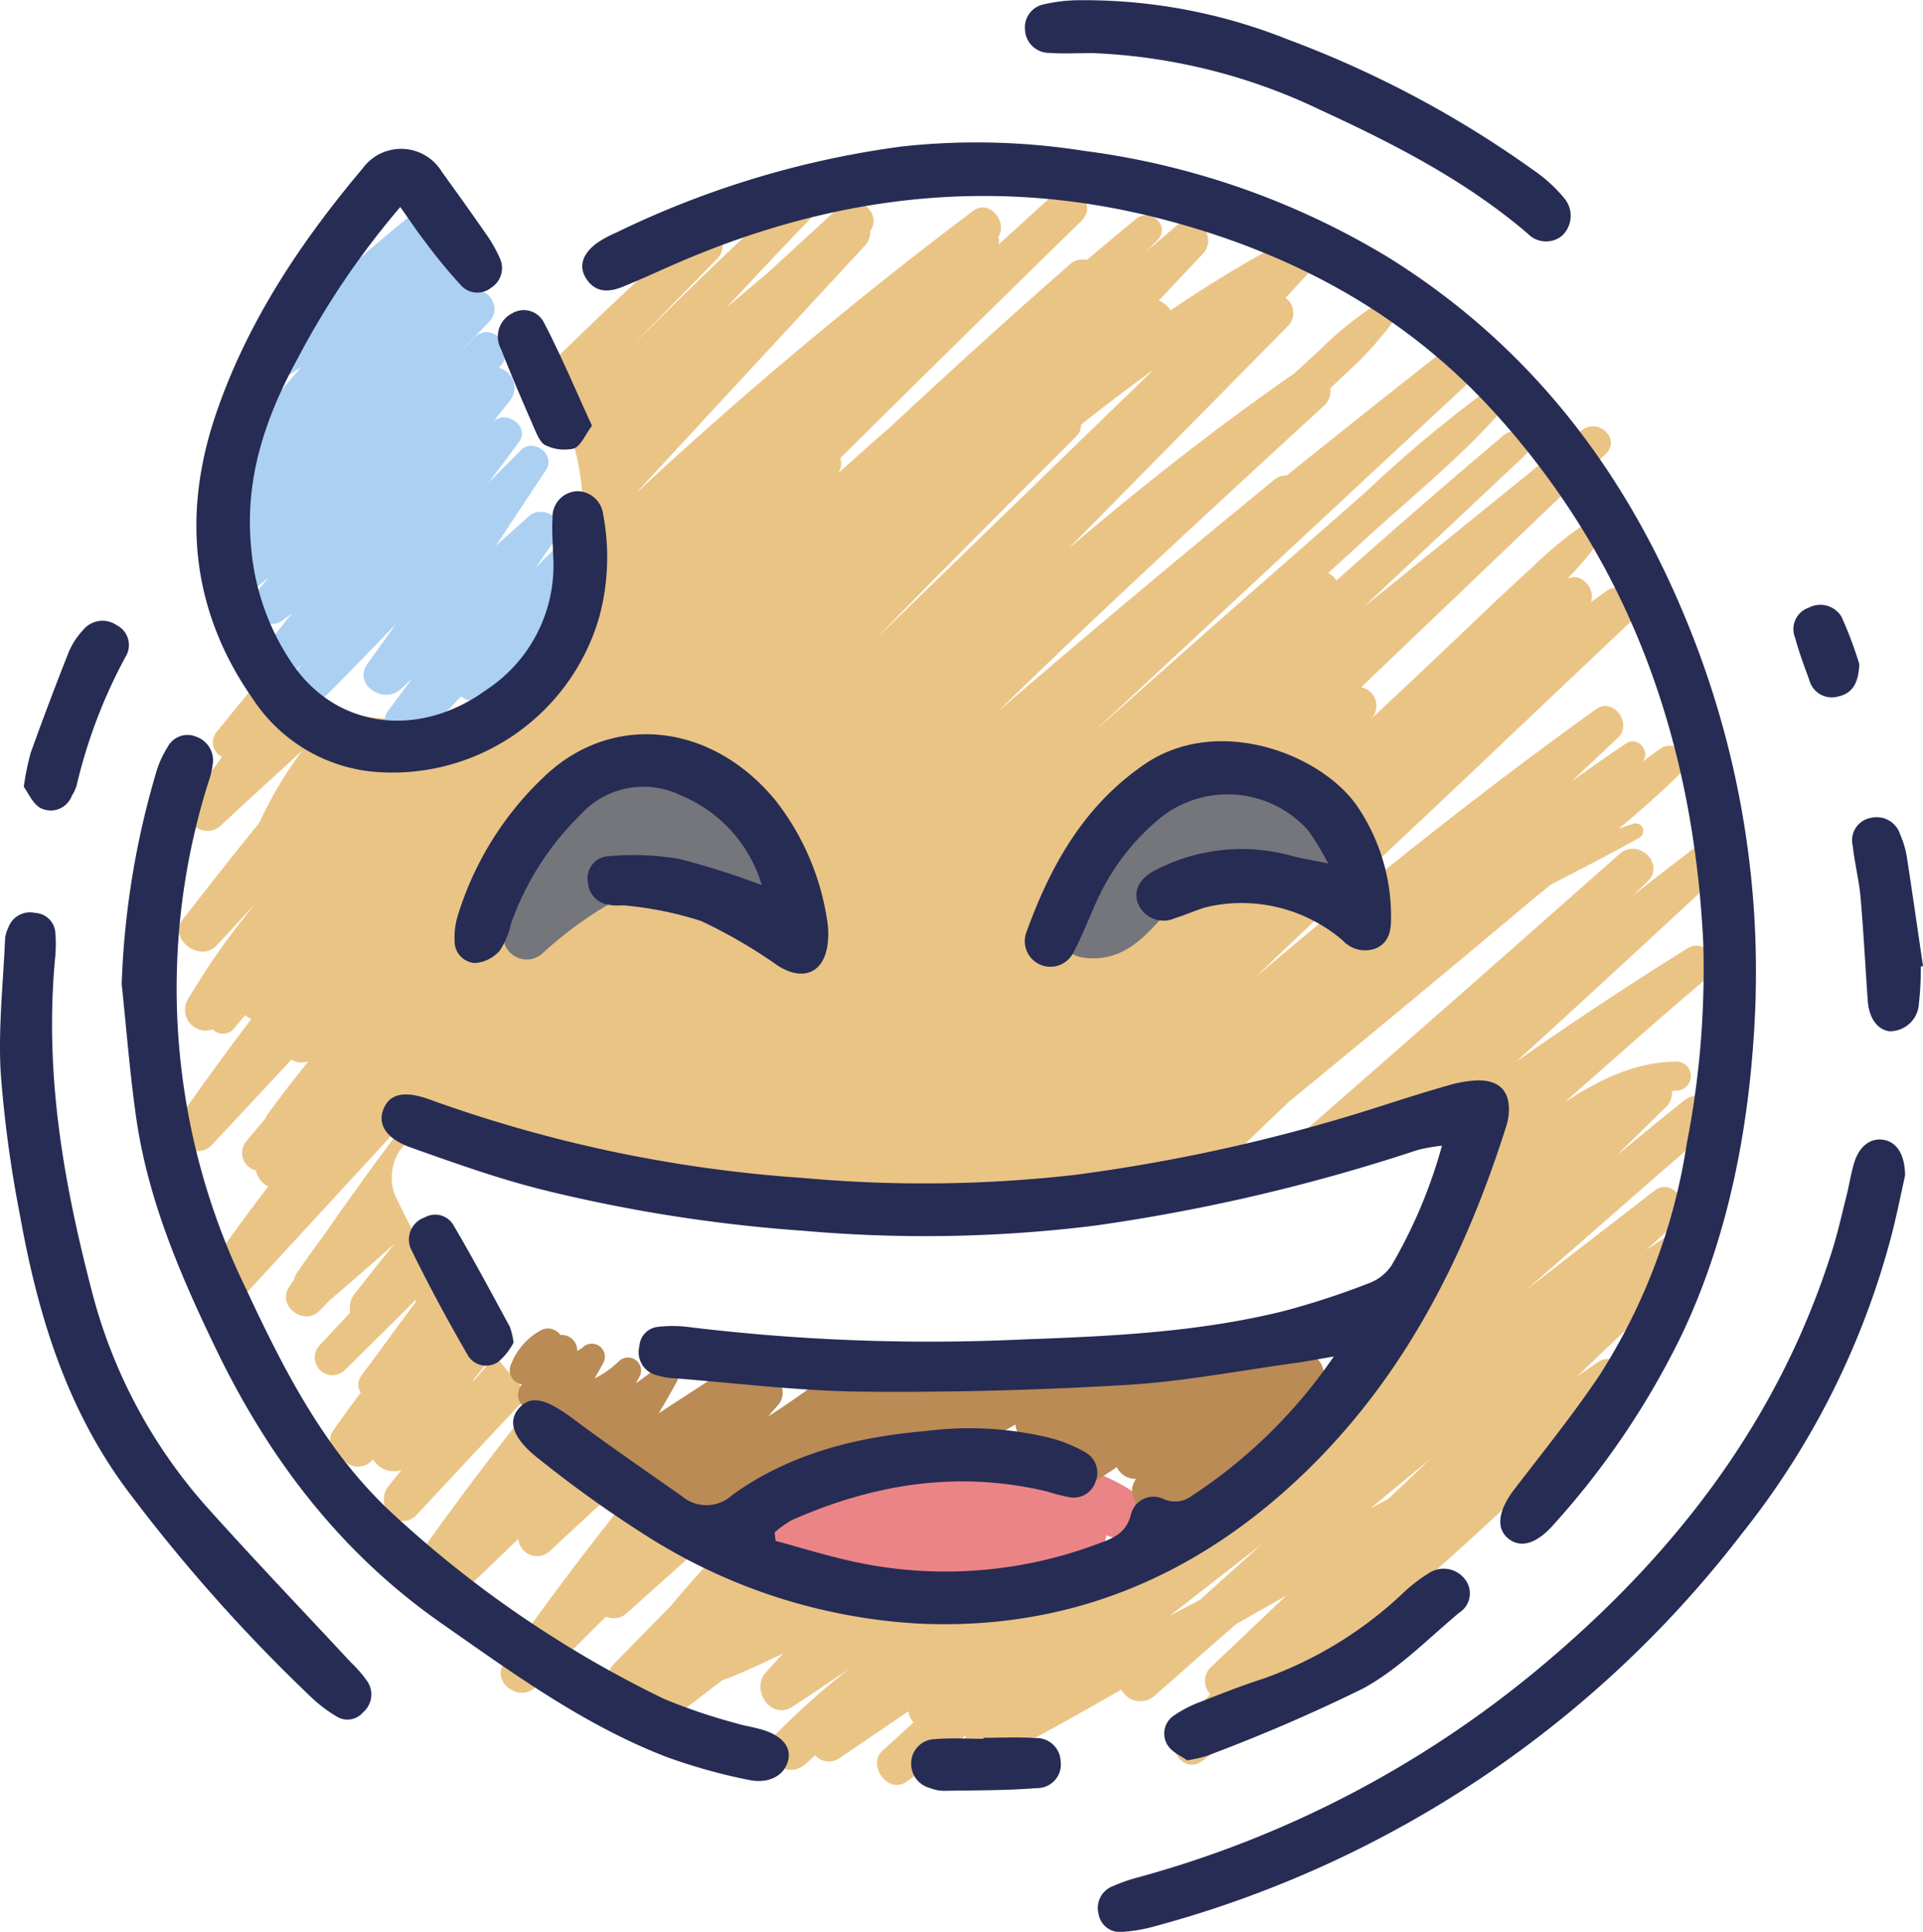
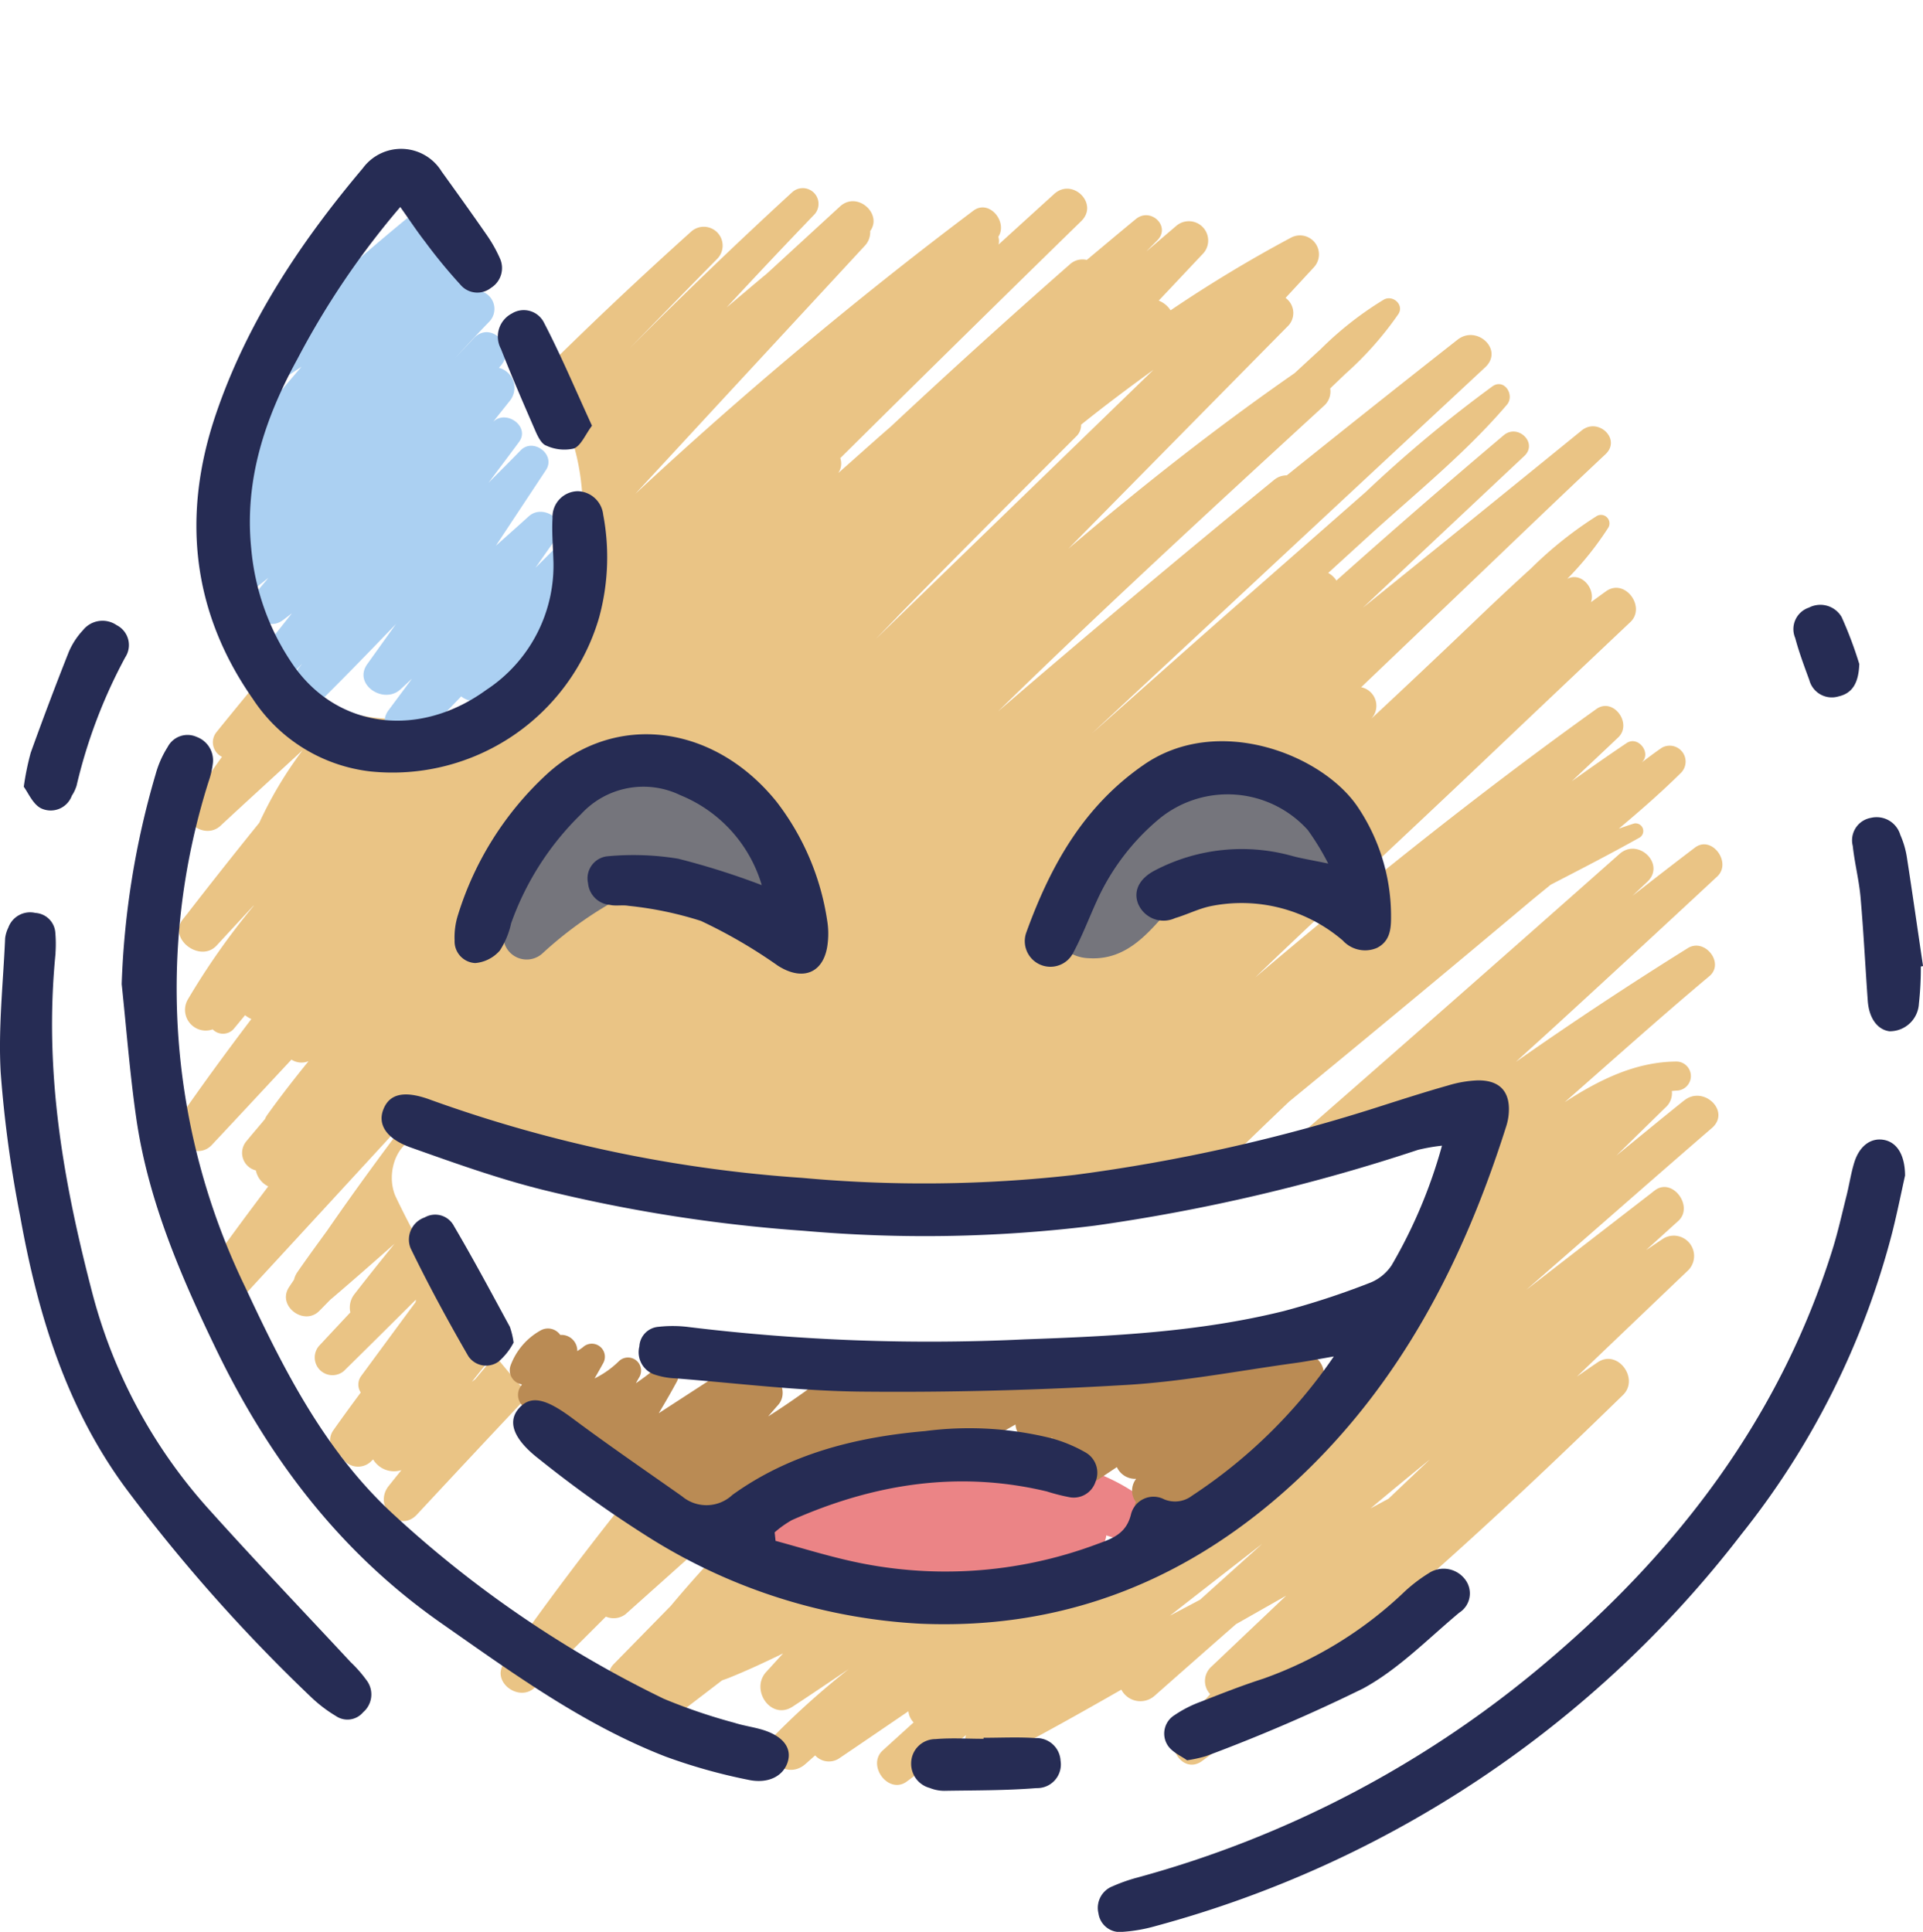
<svg xmlns="http://www.w3.org/2000/svg" id="_36" data-name="36" width="141.092" height="141.759" viewBox="0 0 141.092 141.759">
  <g id="Group_17222" data-name="Group 17222" transform="translate(12.85 13.763)">
    <path id="Path_18196" data-name="Path 18196" d="M63.273,128.363c-.484.574-.975,1.149-1.455,1.726l-.239.184c.529-.674,1.078-1.336,1.613-2.01a60.765,60.765,0,0,1-7.18-11.523c-.868-1.8.126-4.763,2.575-4.489,11.226,1.265,21.7,7.009,33.034,7.215,8.18.148,16.338-1.9,24.311-4.343,1.865-1.814,3.727-3.627,5.615-5.418q8.829-7.241,17.574-14.586c.529-.445,1.075-.884,1.613-1.323,2.188-1.133,4.376-2.256,6.525-3.462a.562.562,0,0,0-.429-1.023c-.368.116-.732.245-1.1.371,1.581-1.326,3.137-2.682,4.585-4.121a1.169,1.169,0,0,0-1.41-1.826h0a.089.089,0,0,0-.023.013c-.006,0-.01.006-.013.01-.5.339-.975.707-1.462,1.065.749-.678-.258-1.991-1.11-1.417-1.355.91-2.691,1.849-4.021,2.8,1.136-1.075,2.275-2.139,3.408-3.217,1.065-1.013-.361-2.975-1.607-2.081-5.763,4.127-11.355,8.451-16.841,12.9a3.285,3.285,0,0,1-2.93,2.391c-1.759,1.455-3.511,2.917-5.247,4.4,1.533-1.491,3.095-2.956,4.647-4.427a2.631,2.631,0,0,1-1.91-1.439c-2.788-5.173-8.68-2.033-11.239,1.8-2.123,3.179-7.29.19-5.15-3.011,4.982-7.454,16.441-11.255,21.54-1.8a3.082,3.082,0,0,1,.339,1.039c2.569-2.417,5.14-4.824,7.69-7.244q5.789-5.5,11.594-10.988c1.175-1.107-.387-3.237-1.759-2.278-.378.265-.745.545-1.123.813.348-.991-.72-2.252-1.743-1.71a23.185,23.185,0,0,0,3.02-3.772.622.622,0,0,0-.845-.845,28.568,28.568,0,0,0-4.821,3.84c-1.471,1.336-2.92,2.7-4.356,4.079q-3.669,3.509-7.386,6.97a1.389,1.389,0,0,0-.733-2.32q3.645-3.48,7.29-6.964c3.54-3.382,7.067-6.78,10.636-10.132,1.181-1.11-.539-2.73-1.746-1.746q-8.016,6.52-16.057,13.011,5.92-5.571,11.849-11.139c1.02-.958-.478-2.4-1.517-1.517q-6.205,5.242-12.272,10.658a1.661,1.661,0,0,0-.6-.558l2.94-2.682c3.43-3.127,7.157-6.121,10.171-9.661.594-.7-.181-1.946-1.049-1.359A96.253,96.253,0,0,0,127.137,65l-9.306,8.171c-3.6,3.159-7.17,6.344-10.752,9.519q6.409-5.968,12.82-11.94l16.025-14.921c1.384-1.291-.616-3.137-2.027-2.026q-6.288,4.942-12.527,9.955a1.46,1.46,0,0,0-.942.342Q110.2,72.462,100.182,81.079q4.816-4.7,9.729-9.3c4.7-4.411,9.445-8.771,14.192-13.13a1.4,1.4,0,0,0,.449-1.268c.368-.355.739-.707,1.107-1.062a24.506,24.506,0,0,0,3.9-4.4c.429-.678-.4-1.417-1.062-1.062a24.817,24.817,0,0,0-4.653,3.65c-.639.581-1.268,1.168-1.9,1.749-5.773,4.011-11.275,8.348-16.6,12.885.123-.123.242-.245.365-.371q7.841-7.958,15.686-15.912a1.363,1.363,0,0,0-.119-2.12q1.036-1.118,2.072-2.239a1.393,1.393,0,0,0-1.681-2.178,98.843,98.843,0,0,0-8.826,5.328,1.839,1.839,0,0,0-.871-.713c1.1-1.158,2.188-2.323,3.285-3.482a1.418,1.418,0,0,0-2-2l-2.2,1.878c.268-.271.539-.542.807-.813,1.026-1.033-.484-2.459-1.568-1.568-1.207.991-2.4,2-3.6,3a1.371,1.371,0,0,0-1.252.332q-6.655,5.842-13.143,11.911c-.077.068-.155.132-.232.2-1.21,1.055-2.4,2.13-3.608,3.195a1.229,1.229,0,0,0,.148-1.094q2.323-2.3,4.65-4.6,6.5-6.418,13.037-12.8c1.3-1.275-.655-3.2-1.988-1.988q-2.043,1.854-4.085,3.714a1.038,1.038,0,0,0-.019-.571c.71-1.071-.658-2.785-1.83-1.914a311.977,311.977,0,0,0-24.8,20.778L79.869,58.3q5.252-5.673,10.5-11.349a1.463,1.463,0,0,0,.432-1.12c.923-1.249-.945-2.969-2.22-1.8l-5.357,4.921c-.994.823-1.975,1.662-2.962,2.494q3.2-3.456,6.467-6.854A1.155,1.155,0,0,0,85.1,42.963q-6.1,5.6-11.952,11.481,3.219-3.306,6.457-6.6a1.384,1.384,0,0,0-1.956-1.956q-5.789,5.2-11.3,10.684c6.47,7.093,3.182,22.808-6.054,25.838a2.626,2.626,0,0,1-.487.1c-.407.439-.82.868-1.226,1.31a.93.93,0,0,0-.662.165c.49-.49.984-.971,1.475-1.459A3.026,3.026,0,0,1,57.3,81.505a11.14,11.14,0,0,1-10.236-4.034q-2.144,2.551-4.24,5.147a1.185,1.185,0,0,0,.416,1.794c-.791,1.107-1.572,2.22-2.33,3.35-.926,1.375,1.081,2.769,2.22,1.713,2-1.859,4.021-3.695,6.028-5.547A29.13,29.13,0,0,0,45.98,89.25q-2.7,3.34-5.334,6.741c-.01.01-.019.023-.029.032h0c-.084.11-.168.213-.252.319-1.1,1.426,1.278,3.22,2.485,1.917q1.35-1.462,2.7-2.92c.006,0,.013.006.016.006a52.863,52.863,0,0,0-4.856,6.918,1.52,1.52,0,0,0,1.849,2.149,1.058,1.058,0,0,0,1.61-.113c.255-.313.516-.62.768-.929a1.919,1.919,0,0,0,.461.281c-1.83,2.414-3.621,4.86-5.344,7.351-1.01,1.459,1.249,3.169,2.446,1.888,1.952-2.081,3.892-4.172,5.841-6.26a1.349,1.349,0,0,0,1.255.113c-1.042,1.284-2.062,2.591-3.033,3.947a1.482,1.482,0,0,0-.165.3c-.449.545-.913,1.075-1.359,1.623a1.322,1.322,0,0,0,.691,2.149,1.66,1.66,0,0,0,.907,1.171c-1.7,2.249-3.382,4.521-4.992,6.838-1.039,1.494,1.291,3.269,2.514,1.939q6.636-7.2,13.269-14.415c-2.22,2.911-4.385,5.867-6.467,8.88-.733,1.007-1.468,2.014-2.178,3.04a1.616,1.616,0,0,0-.255.565c-.123.187-.252.374-.374.561-.887,1.365,1.113,2.869,2.236,1.723.281-.287.561-.571.839-.855.023-.019.048-.032.071-.052,1.549-1.32,3.075-2.662,4.6-4.011q-1.486,1.825-2.927,3.679a1.591,1.591,0,0,0-.313,1.355q-1.152,1.229-2.3,2.462a1.3,1.3,0,0,0,1.833,1.833q2.648-2.609,5.279-5.231a1.6,1.6,0,0,0-.019.174q-2,2.711-3.995,5.424a1.054,1.054,0,0,0-.035,1.217c-.681.92-1.359,1.846-2.02,2.785a1.248,1.248,0,0,0,.591,1.888,1.371,1.371,0,0,0,2.207.361l.129-.126a1.786,1.786,0,0,0,2.075.787c-.313.39-.629.781-.939,1.171-1.142,1.449.762,3.508,2.085,2.085q4.09-4.4,8.209-8.774-1.288-1.389-2.478-2.885Zm29.487-54.2c4.353-4.447,8.751-8.851,13.15-13.253a1.157,1.157,0,0,0,.368-.871c1.733-1.391,3.511-2.724,5.308-4.027Q101.4,65.892,91.211,75.768c.52-.532,1.033-1.068,1.552-1.6ZM63.2,93.522c2.507-3.756,5.97-6.915,10.594-7.583a8.525,8.525,0,0,1,5.86,1.071c1.42.9,2.159,2.6,3.566,3.424,3.32,1.93.316,7.083-3.011,5.15-1.675-.975-2.74-3.408-4.624-3.821-2.914-.639-5.857,2.707-7.235,4.773-2.123,3.179-7.286.19-5.15-3.011Z" transform="translate(-39.805 -42.64)" fill="#eac485" />
    <path id="Path_18197" data-name="Path 18197" d="M217.153,210.783c-1.668,1.336-3.317,2.7-4.973,4.047l3.6-3.527a1.4,1.4,0,0,0,.471-1.213c.119-.006.239-.026.361-.029a1.067,1.067,0,0,0,0-2.133c-3.04.013-5.715,1.359-8.222,2.982,3.527-3.095,7.019-6.234,10.613-9.245,1.146-.958-.339-2.833-1.584-2.056q-6.4,3.988-12.611,8.342c1.007-.92,2.02-1.83,3.027-2.753q5.891-5.4,11.743-10.846c1.1-1.02-.4-3.062-1.636-2.12-1.539,1.168-3.062,2.352-4.585,3.537l1.094-1.029c1.365-1.284-.662-3.269-2.043-2.043q-12.517,11.094-25.121,22.095c2.8-.9,5.566-1.8,8.3-2.627a2.63,2.63,0,0,1,3.072,1.016,3.143,3.143,0,0,1,1.626,5.092,19.132,19.132,0,0,0-1.817,2.446c.923-.665,1.843-1.339,2.765-2l-2.966,2.3c-1.265,2.046-2.265,4.276-3.4,6.412.045-.035.09-.068.132-.1-.055.055-.113.11-.168.165a29.379,29.379,0,0,1-1.755,2.927A48.138,48.138,0,0,1,184.726,240a28.442,28.442,0,0,1-7.161,4.379c-.607.6-1.217,1.191-1.823,1.788a1.541,1.541,0,0,0,.216-.355c.49-.471,1-.923,1.5-1.381a33.654,33.654,0,0,1-15.467,2.436,43.466,43.466,0,0,1-14.931-3.75c-1.465,1.546-2.895,3.12-4.26,4.756l-4.182,4.269a1.423,1.423,0,0,0,1.31,2.385c-.184.2-.374.4-.558.6-1.081,1.175.4,3.414,1.8,2.339q2.7-2.062,5.392-4.127c.177-.065.352-.123.529-.194,1.339-.539,2.649-1.152,3.953-1.788-.416.455-.829.913-1.246,1.368-1.181,1.294.355,3.588,1.955,2.533,1.375-.9,2.736-1.823,4.1-2.746a58.408,58.408,0,0,0-5.373,4.8c-1.4,1.436.694,3.472,2.181,2.181.245-.213.487-.432.733-.649a1.366,1.366,0,0,0,1.72.245c1.71-1.155,3.417-2.323,5.124-3.485a1.366,1.366,0,0,0,.381.82q-1.133,1.026-2.262,2.052c-1.2,1.091.416,3.272,1.762,2.285,1.5-1.1,2.93-2.227,4.34-3.408-.371,1.31,1.246,2.214,2.327,1.655,3.066-1.581,6.076-3.275,9.074-4.989a1.572,1.572,0,0,0,2.427.461q2.986-2.638,5.983-5.266l3.685-2.091q-2.74,2.6-5.479,5.2a1.413,1.413,0,0,0-.1,2.026c-.784.878-1.575,1.746-2.346,2.63-1.007,1.155.345,3.3,1.755,2.275,10.978-8.038,21.152-17.367,30.881-26.858,1.217-1.184-.384-3.388-1.852-2.4-.513.345-1.02.7-1.53,1.052q4.095-3.916,8.193-7.828a1.492,1.492,0,0,0-1.8-2.333c-.445.284-.874.587-1.317.878.787-.71,1.571-1.426,2.359-2.136,1.178-1.065-.436-3.237-1.726-2.239-.1.074-.194.148-.287.223h0q-4.569,3.529-9.129,7.064,1.539-1.346,3.078-2.688c3.508-3.062,7.009-6.138,10.533-9.181,1.413-1.223-.613-3.159-2.026-2.027Zm-35.519,36.638c-.039.019-.077.042-.116.061-.694.371-1.394.736-2.091,1.107q3.379-2.638,6.764-5.266Q183.911,245.371,181.634,247.422Zm13.824-7.412c-.436.239-.874.471-1.313.71q2.164-1.815,4.356-3.595-1.525,1.442-3.043,2.888Z" transform="translate(-106.436 -143.796)" fill="#eac485" />
    <path id="Path_18198" data-name="Path 18198" d="M123.025,347.607l6.486-5.8a43.924,43.924,0,0,1-5.8-3.4c-3.362,4.176-6.6,8.451-9.661,12.85-.958,1.378,1.139,2.9,2.281,1.762q2.6-2.59,5.2-5.186a1.436,1.436,0,0,0,1.5-.226Z" transform="translate(-89.925 -242.968)" fill="#eac485" />
-     <path id="Path_18199" data-name="Path 18199" d="M105.834,329.589q2.749-2.556,5.5-5.1a47.86,47.86,0,0,1-6.66-5.854q-4.022,5.039-7.783,10.278a1.25,1.25,0,0,0,.552,1.881,1.431,1.431,0,0,0,2.356,1.484q1.839-1.772,3.685-3.543A1.378,1.378,0,0,0,105.834,329.589Z" transform="translate(-78.304 -229.571)" fill="#eac485" />
    <path id="Path_18200" data-name="Path 18200" d="M201.4,334.1c-3.537-3.175-9.316-4.05-13.908-3.921a26.643,26.643,0,0,0-13.9,4.208,1.989,1.989,0,0,0,.468,3.585,15.981,15.981,0,0,0,4.64.813,3.291,3.291,0,0,0,2.607,1.526,22.039,22.039,0,0,0,4.689-.371,75.544,75.544,0,0,0,10.8-2.194,1.669,1.669,0,0,0,1.31-1.462c.571.19,1.142.371,1.726.523,1.5.39,2.814-1.588,1.575-2.7Z" transform="translate(-129.788 -237.382)" fill="#eb8486" />
    <path id="Path_18201" data-name="Path 18201" d="M175.574,305.581a1.579,1.579,0,0,0-1.139-1.646,1.412,1.412,0,0,0-2.13-1.255l-.658.445a1.354,1.354,0,0,0-1.956-.565q-1.67,1.128-3.34,2.259a1.214,1.214,0,0,0-1.084-.81,1.384,1.384,0,0,0-2.081-1.3c-1.342.723-2.714,1.423-4.079,2.13a1.131,1.131,0,0,0-1.743-.839c-1.1.649-2.227,1.255-3.359,1.852a1.393,1.393,0,0,0-2.03-1.413l-.981.526a1.248,1.248,0,0,0-1.833-1.239q-1.791,1.026-3.595,2.039c.081-.923-.949-1.92-1.868-1.258-.636.458-1.281.907-1.92,1.355-.142-.826-1.055-1.559-1.862-.945-1.681,1.271-3.343,2.491-5.115,3.611.245-.281.487-.565.736-.845.939-1.065-.3-3.007-1.613-2.091l-.542.378a1.126,1.126,0,0,0-1.726-.845q-2.444,1.583-4.882,3.169c.455-.762.9-1.526,1.326-2.317a.906.906,0,0,0-1.417-1.094,17.919,17.919,0,0,1-1.588,1.21c.09-.155.174-.316.268-.471a.96.96,0,0,0-1.5-1.158,6.807,6.807,0,0,1-1.794,1.275c.213-.374.429-.749.636-1.129a.958.958,0,0,0-1.5-1.155c-.129.1-.271.187-.407.281a1.159,1.159,0,0,0-1.249-1.187,1.1,1.1,0,0,0-1.471-.316A4.862,4.862,0,0,0,115.9,304.8a1.05,1.05,0,0,0,.836,1.378c-.048.077-.1.155-.148.232a1.116,1.116,0,0,0,1.517,1.517c.029-.019.055-.042.084-.058a1.242,1.242,0,0,0,1.5,1.21,8.824,8.824,0,0,0,.926-.294c-.074.1-.152.2-.226.3-.913,1.239,1,2.569,2.056,1.613-.226.336-.455.668-.681,1.007a1.212,1.212,0,0,0,1.646,1.646c.613-.4,1.223-.8,1.836-1.2-.145,1.007.823,2.114,1.855,1.536a1.421,1.421,0,0,0,2.117,1.281l.048-.029c-.136,1.058,1.052,2.236,2.11,1.471q2.3-1.665,4.6-3.34a1.377,1.377,0,0,0,1.781.4c1.9-1.084,3.775-2.207,5.65-3.343a1.427,1.427,0,0,0,2.023,1c.452-.229.894-.478,1.346-.716a1.307,1.307,0,0,0,1.936,1.091c1.417-.778,2.824-1.581,4.237-2.381a1.5,1.5,0,0,0,2.159,1.242c.194-.09.384-.2.578-.29-.026.023-.052.045-.077.065-1.129.894.187,2.785,1.4,2.314a1.355,1.355,0,0,0,1.985.723l1.394-.929a1.479,1.479,0,0,0,1.413.862,1.4,1.4,0,0,0-.019,1.7c-.481,1.052.823,2.543,1.917,1.726,1.839-1.368,3.669-2.753,5.5-4.13a.588.588,0,0,0,.668.01,36.667,36.667,0,0,0,3.02-2.185c1-.865,1.92-1.836,2.869-2.753a1.287,1.287,0,0,0-.168-1.894Z" transform="translate(-91.292 -218.354)" fill="#ba8b54" />
    <path id="Path_18202" data-name="Path 18202" d="M73.641,71.677c-.684.71-1.391,1.4-2.091,2.1.516-.736,1.026-1.475,1.552-2.2.9-1.249-1-2.523-2.043-1.578-.8.726-1.61,1.442-2.417,2.162q1.839-2.778,3.675-5.554c.749-1.133-.939-2.407-1.865-1.439-.771.8-1.565,1.581-2.349,2.372.749-1,1.5-1.991,2.239-2.995.836-1.129-.945-2.41-1.9-1.478.416-.529.842-1.055,1.258-1.584a1.517,1.517,0,0,0-.833-2.378c.048-.058.1-.113.145-.171,1.162-1.365-.749-3.343-1.994-1.994-.455.49-.916.971-1.375,1.455.839-.9,1.668-1.807,2.53-2.691a1.347,1.347,0,0,0-1.446-2.185c.416-.468.829-.936,1.246-1.4,1.2-1.355-.749-3.346-2-2-.119.129-.245.255-.365.384l.41-.487a1.518,1.518,0,0,0-1.894-2.333,1.276,1.276,0,0,0-1.542.081c-3.917,3.179-7.628,6.573-11.381,9.945-1.213,1.091.361,3.12,1.743,2.259.487-.3.958-.629,1.436-.942-1.581,1.859-3.172,3.711-4.747,5.573a1.56,1.56,0,0,0,1.107,2.633q-1.35,1.515-2.7,3.033A1.468,1.468,0,0,0,49.278,72.7c-.061.077-.126.155-.187.236a1.551,1.551,0,0,0-.119,2,1.5,1.5,0,0,0,1.962.39l.307-.242h0s.006-.01.01-.013c.236-.184.471-.371.707-.555-.232.278-.468.552-.7.833-.968,1.158.323,3.317,1.755,2.275.223-.161.439-.336.662-.5-.755.952-1.513,1.9-2.265,2.849-1.068,1.352.671,3.246,1.946,1.946.355-.365.713-.726,1.068-1.091-.1.129-.2.255-.3.384-1.091,1.4.671,3.327,2,2,1.755-1.746,3.479-3.524,5.192-5.311q-1.055,1.471-2.107,2.943c-1.065,1.484,1.181,2.982,2.42,1.868.29-.261.574-.536.862-.8q-.862,1.162-1.726,2.323c-1.087,1.462,1.246,3.159,2.481,1.914.962-.968,1.907-1.949,2.853-2.933a1.574,1.574,0,0,0,2.03-.055q1.941-1.844,3.885-3.688a1.417,1.417,0,0,0,.926-2.4c.933-1.265,1.859-2.533,2.8-3.769.933-1.22-1.065-2.694-2.1-1.623Z" transform="translate(-45.11 -45.878)" fill="#abd0f2" />
    <path id="Path_18203" data-name="Path 18203" d="M133.712,183.609c-.684-1.92-1.42-3.969-2.966-5.379a6.651,6.651,0,0,0-4.218-1.82,6.636,6.636,0,0,0-4.082-.536c-2.3.484-3.6,2.494-4.8,4.331-.662,1.023-1.323,2.052-1.933,3.108-.642,1.107-1.446,2.285-1.165,3.575a1.717,1.717,0,0,0,2.656,2.107,28.024,28.024,0,0,1,10.749-6.186,1.7,1.7,0,0,0,.158-.071,28.06,28.06,0,0,0,2.207,2.846c1.339,1.433,4.076-.045,3.388-1.972Z" transform="translate(-90.253 -132.798)" fill="#75757c" />
    <path id="Path_18204" data-name="Path 18204" d="M261.208,182.305c-2.007-3.966-6.983-5.57-11.084-4.4a12.577,12.577,0,0,0-5.75,3.64,15.533,15.533,0,0,0-1.994,2.762,9.943,9.943,0,0,0-.939,2.291,2.758,2.758,0,0,0-1.226.4,1.672,1.672,0,0,0-.494,2.236,2.92,2.92,0,0,0,2.349,1.317c3.495.232,5.144-3.02,7.293-5.092,2.462-2.375,6.225-1.607,9.026-.336a2.078,2.078,0,0,0,2.817-2.817Z" transform="translate(-175.051 -134.002)" fill="#75757c" />
  </g>
  <g id="Group_17223" data-name="Group 17223">
    <path id="Path_18205" data-name="Path 18205" d="M115.669,279.447c1.746.474,3.479,1.01,5.244,1.417a31.717,31.717,0,0,0,18.332-1.181c1.133-.413,2.143-.762,2.491-2.188a1.7,1.7,0,0,1,2.433-1.1,2.057,2.057,0,0,0,2.046-.265,37.489,37.489,0,0,0,10.4-10.216c-1.2.207-1.962.358-2.73.465-4.16.568-8.3,1.375-12.482,1.623-6.473.384-12.972.555-19.455.491-4.556-.045-9.106-.62-13.66-.975a5.459,5.459,0,0,1-1.6-.31,1.738,1.738,0,0,1-1.023-2.033,1.519,1.519,0,0,1,1.417-1.439,9.191,9.191,0,0,1,2.188.016,145.916,145.916,0,0,0,24.641.907c6.383-.229,12.791-.529,19.036-2.078a58.589,58.589,0,0,0,6.234-2.039,3.418,3.418,0,0,0,1.678-1.32,36.681,36.681,0,0,0,3.695-8.777,13.813,13.813,0,0,0-1.759.307,135.294,135.294,0,0,1-23.708,5.56,101.256,101.256,0,0,1-21.346.381,112.765,112.765,0,0,1-19.19-3.017c-3.269-.816-6.46-1.962-9.642-3.091-1.794-.636-2.427-1.665-2.056-2.723.432-1.229,1.546-1.507,3.511-.774a100.42,100.42,0,0,0,27.261,5.721,97.964,97.964,0,0,0,19.981-.219,127.253,127.253,0,0,0,22.685-5.118c1.568-.5,3.133-1,4.714-1.446a8.6,8.6,0,0,1,2.149-.371c1.707-.032,2.485.9,2.278,2.627a4.293,4.293,0,0,1-.184.8c-3.114,9.813-7.7,18.771-15.334,25.9-7.774,7.257-16.957,11.01-27.664,10.539a41.479,41.479,0,0,1-19.674-6.2,87.017,87.017,0,0,1-8.258-5.87c-2-1.542-2.356-2.843-1.42-3.811.874-.907,1.978-.587,3.859.813,2.633,1.965,5.347,3.824,8.035,5.718a2.784,2.784,0,0,0,3.7-.1c4.189-3.02,9.077-4.243,14.14-4.682a25.04,25.04,0,0,1,9.264.526,10.747,10.747,0,0,1,2.507,1.042,1.715,1.715,0,0,1,.726,2.162,1.682,1.682,0,0,1-1.975,1.107,13.921,13.921,0,0,1-1.584-.407c-6.489-1.555-12.7-.561-18.713,2.1a7.5,7.5,0,0,0-1.265.9c.023.216.045.429.068.645Z" transform="translate(-58.754 -166.376)" fill="#262c54" />
-     <path id="Path_18206" data-name="Path 18206" d="M218.481,94.9c-.21,7.06-1.317,16.264-5.389,24.879a59.556,59.556,0,0,1-9.471,14.047c-1.249,1.41-2.407,1.7-3.285,1-.949-.762-.742-2.091.439-3.63,2.114-2.753,4.295-5.463,6.228-8.338a43.727,43.727,0,0,0,6.425-17.067,66.068,66.068,0,0,0,1.2-14.724c-.716-14.718-5.373-27.951-15.383-38.949-6.638-7.29-15.034-11.756-24.586-14.189-12-3.059-23.556-1.694-34.831,3.088-1.513.642-3,1.352-4.527,1.965-1.236.494-2.081.245-2.64-.636-.545-.862-.294-1.775.784-2.582a8.245,8.245,0,0,1,1.439-.781,68.407,68.407,0,0,1,20.9-6.309,50.513,50.513,0,0,1,13.4.313,57.234,57.234,0,0,1,22.343,7.822c10.323,6.425,17.335,15.557,21.885,26.687a67.5,67.5,0,0,1,5.063,27.4Z" transform="translate(-89.661 -21.919)" fill="#262c54" />
    <path id="Path_18207" data-name="Path 18207" d="M27.65,185.394a61.906,61.906,0,0,1,2.491-15.408,7.328,7.328,0,0,1,.878-1.991,1.641,1.641,0,0,1,2.13-.749,1.833,1.833,0,0,1,1.188,1.962,6.388,6.388,0,0,1-.313,1.326,50.287,50.287,0,0,0,2.688,37.084c2.865,6.144,5.938,12.217,11.062,16.848a81.66,81.66,0,0,0,19.658,13.366,41.562,41.562,0,0,0,5.176,1.759c.607.194,1.246.29,1.862.455,1.6.429,2.356,1.3,2.065,2.359s-1.4,1.7-2.92,1.368a40.958,40.958,0,0,1-6.054-1.7c-6.021-2.336-11.2-6.112-16.448-9.781-7.406-5.173-12.646-12.059-16.528-20.1-2.63-5.444-5.011-10.981-5.873-17.022-.465-3.246-.716-6.525-1.062-9.787Z" transform="translate(-18.722 -113.173)" fill="#262c54" />
    <path id="Path_18208" data-name="Path 18208" d="M59.6,38.094a59.976,59.976,0,0,0-7.548,11.152c-2.372,4.327-3.9,8.858-3.391,13.9a17.775,17.775,0,0,0,3.153,8.664c3.266,4.582,9.21,5.279,14.1,1.717a10.913,10.913,0,0,0,4.915-9.584c-.032-1.007-.119-2.014-.061-3.014a1.885,1.885,0,0,1,1.852-1.978,1.931,1.931,0,0,1,1.865,1.713,16.792,16.792,0,0,1-.307,7.586A15.79,15.79,0,0,1,57.4,79.514,11.939,11.939,0,0,1,48.786,74.2c-4.537-6.473-5.208-13.589-2.711-20.917,2.294-6.735,6.205-12.614,10.775-18.032a3.489,3.489,0,0,1,5.783.242c1.123,1.559,2.243,3.117,3.337,4.7A10.049,10.049,0,0,1,66.9,41.85a1.712,1.712,0,0,1-.642,2.178,1.617,1.617,0,0,1-2.249-.232,39.126,39.126,0,0,1-2.607-3.172c-.555-.713-1.052-1.468-1.8-2.523Z" transform="translate(-30.229 -22.907)" fill="#262c54" />
    <path id="Path_18209" data-name="Path 18209" d="M308.843,261.713c-.265,1.178-.568,2.7-.945,4.2a59.256,59.256,0,0,1-11.068,22.146,80.76,80.76,0,0,1-42.973,28.749,11.582,11.582,0,0,1-2.411.426,1.585,1.585,0,0,1-1.788-1.352,1.7,1.7,0,0,1,1.058-2,12.188,12.188,0,0,1,1.8-.632,78.027,78.027,0,0,0,30.062-15.857c9.668-8.19,17.1-17.977,20.933-30.226.407-1.3.7-2.643,1.036-3.969.2-.8.319-1.617.558-2.4.374-1.226,1.21-1.839,2.152-1.681s1.565,1.036,1.581,2.607Z" transform="translate(-169.061 -175.477)" fill="#262c54" />
    <path id="Path_18210" data-name="Path 18210" d="M4.061,210.492c-.878,8.755.6,16.9,2.707,24.97a38.065,38.065,0,0,0,8.68,15.986c3.359,3.737,6.835,7.37,10.255,11.052a9.554,9.554,0,0,1,1.249,1.442,1.721,1.721,0,0,1-.326,2.246,1.5,1.5,0,0,1-1.994.277,10.318,10.318,0,0,1-1.739-1.31A122.282,122.282,0,0,1,9.25,249.8c-4.4-5.941-6.5-12.83-7.783-19.994A88.86,88.86,0,0,1,.034,219.233c-.184-3.262.184-6.554.326-9.836a2.364,2.364,0,0,1,.232-.781,1.7,1.7,0,0,1,1.985-1.084,1.56,1.56,0,0,1,1.462,1.4,9.819,9.819,0,0,1,.016,1.559Z" transform="translate(0.016 -140.542)" fill="#262c54" />
    <path id="Path_18211" data-name="Path 18211" d="M125.872,178.013a10.258,10.258,0,0,0-5.967-6.589,6.209,6.209,0,0,0-7.3,1.4,20.987,20.987,0,0,0-5.121,8,6.058,6.058,0,0,1-.829,2,2.7,2.7,0,0,1-1.8.916,1.592,1.592,0,0,1-1.517-1.655,5.428,5.428,0,0,1,.248-1.875,23.475,23.475,0,0,1,6.5-10.313c5.015-4.618,12.269-3.7,16.87,2a18.834,18.834,0,0,1,3.717,8.719,5.93,5.93,0,0,1,.042,1.639c-.223,2.2-1.8,2.869-3.663,1.675a37.354,37.354,0,0,0-5.641-3.282,26.1,26.1,0,0,0-5.308-1.107c-.445-.081-.926.029-1.365-.068a1.76,1.76,0,0,1-1.61-1.6,1.627,1.627,0,0,1,1.462-1.972,20.347,20.347,0,0,1,5.15.181,55.347,55.347,0,0,1,6.125,1.936Z" transform="translate(-69.983 -113.071)" fill="#262c54" />
    <path id="Path_18212" data-name="Path 18212" d="M255.209,177.526a18.561,18.561,0,0,0-1.51-2.478,7.916,7.916,0,0,0-10.878-.823,16.888,16.888,0,0,0-4.6,6.05c-.568,1.246-1.052,2.53-1.694,3.734a1.88,1.88,0,0,1-3.472-1.433c1.768-4.886,4.2-9.264,8.648-12.324,5.434-3.734,13.075-.736,15.667,3.111a14.338,14.338,0,0,1,2.446,8c.01.936-.065,1.862-1.039,2.349a2.212,2.212,0,0,1-2.5-.545,11.4,11.4,0,0,0-9.716-2.517c-.884.187-1.714.616-2.585.871a2.022,2.022,0,0,1-2.73-1.084c-.332-.887.065-1.81,1.262-2.423a13.735,13.735,0,0,1,10.1-1.039c.658.174,1.333.281,2.6.545Z" transform="translate(-157.754 -114.152)" fill="#262c54" />
-     <path id="Path_18213" data-name="Path 18213" d="M237.835,3.887c-1,0-2.014.055-3.011-.016a1.778,1.778,0,0,1-1.8-1.73,1.725,1.725,0,0,1,1.365-1.83,11.8,11.8,0,0,1,2.7-.307,40.26,40.26,0,0,1,15.241,2.888,77.263,77.263,0,0,1,18.071,9.632,10.765,10.765,0,0,1,2.2,2.02,2.007,2.007,0,0,1-.168,2.74,1.851,1.851,0,0,1-2.5-.136c-4.556-3.9-9.839-6.605-15.231-9.09a42.481,42.481,0,0,0-16.873-4.179Z" transform="translate(-157.822 0.011)" fill="#262c54" />
    <path id="Path_18214" data-name="Path 18214" d="M266.352,370.783c-.387-.287-1.107-.584-1.436-1.123a1.588,1.588,0,0,1,.516-2.181,8.78,8.78,0,0,1,1.93-.987c1.523-.6,3.053-1.2,4.611-1.7a29.051,29.051,0,0,0,10.181-6.225,11.436,11.436,0,0,1,1.926-1.5,1.971,1.971,0,0,1,2.691.468,1.675,1.675,0,0,1-.445,2.423c-2.3,1.923-4.463,4.156-7.057,5.563a125.2,125.2,0,0,1-11.514,4.96,9.707,9.707,0,0,1-1.4.307Z" transform="translate(-179.262 -241.619)" fill="#262c54" />
    <path id="Path_18215" data-name="Path 18215" d="M426.206,196.775a23.808,23.808,0,0,1-.142,2.72,2.139,2.139,0,0,1-2.162,2.033c-.881-.116-1.5-.962-1.591-2.233-.181-2.533-.307-5.069-.529-7.6-.113-1.262-.436-2.507-.571-3.769a1.671,1.671,0,0,1,1.336-2.059,1.81,1.81,0,0,1,2.152,1.249,6.553,6.553,0,0,1,.468,1.555c.419,2.688.8,5.382,1.2,8.074l-.158.029Z" transform="translate(-285.272 -125.854)" fill="#262c54" />
    <path id="Path_18216" data-name="Path 18216" d="M5.383,153.349a19.609,19.609,0,0,1,.51-2.5q1.336-3.717,2.794-7.4a5.458,5.458,0,0,1,1.036-1.588,1.831,1.831,0,0,1,2.475-.374,1.636,1.636,0,0,1,.629,2.362,38.12,38.12,0,0,0-3.569,9.416,2.913,2.913,0,0,1-.349.739,1.651,1.651,0,0,1-2.272.916c-.6-.313-.933-1.146-1.258-1.578Z" transform="translate(-3.639 -95.613)" fill="#262c54" />
    <path id="Path_18217" data-name="Path 18217" d="M100.585,285.576a4.75,4.75,0,0,1-1.11,1.41,1.569,1.569,0,0,1-2.214-.394c-1.5-2.594-2.933-5.234-4.24-7.928a1.717,1.717,0,0,1,1.036-2.259,1.551,1.551,0,0,1,2.146.632c1.43,2.43,2.756,4.918,4.1,7.393a5.8,5.8,0,0,1,.274,1.146Z" transform="translate(-62.896 -187.071)" fill="#262c54" />
    <path id="Path_18218" data-name="Path 18218" d="M212.47,395.112c1.271,0,2.546-.065,3.808.023a1.758,1.758,0,0,1,1.836,1.662,1.734,1.734,0,0,1-1.762,2.007c-2.252.181-4.521.161-6.78.2a2.889,2.889,0,0,1-1.065-.213,1.835,1.835,0,0,1-1.355-1.843,1.781,1.781,0,0,1,1.784-1.739c1.168-.1,2.352-.023,3.527-.023v-.071Z" transform="translate(-140.299 -267.594)" fill="#262c54" />
    <path id="Path_18219" data-name="Path 18219" d="M120.145,79c-.5.668-.8,1.462-1.333,1.678a3.168,3.168,0,0,1-2.033-.219c-.349-.126-.607-.662-.784-1.065-.871-2-1.739-4-2.53-6.025a1.906,1.906,0,0,1,.8-2.6,1.659,1.659,0,0,1,2.365.687c1.249,2.4,2.3,4.911,3.511,7.541Z" transform="translate(-76.709 -47.764)" fill="#262c54" />
    <path id="Path_18220" data-name="Path 18220" d="M412.656,141.95c-.052,1.388-.51,2.133-1.52,2.362a1.707,1.707,0,0,1-2.146-1.2c-.374-1.02-.758-2.043-1.036-3.088a1.661,1.661,0,0,1,1.007-2.227,1.809,1.809,0,0,1,2.4.691,29.239,29.239,0,0,1,1.3,3.462Z" transform="translate(-276.239 -93.21)" fill="#262c54" />
  </g>
</svg>